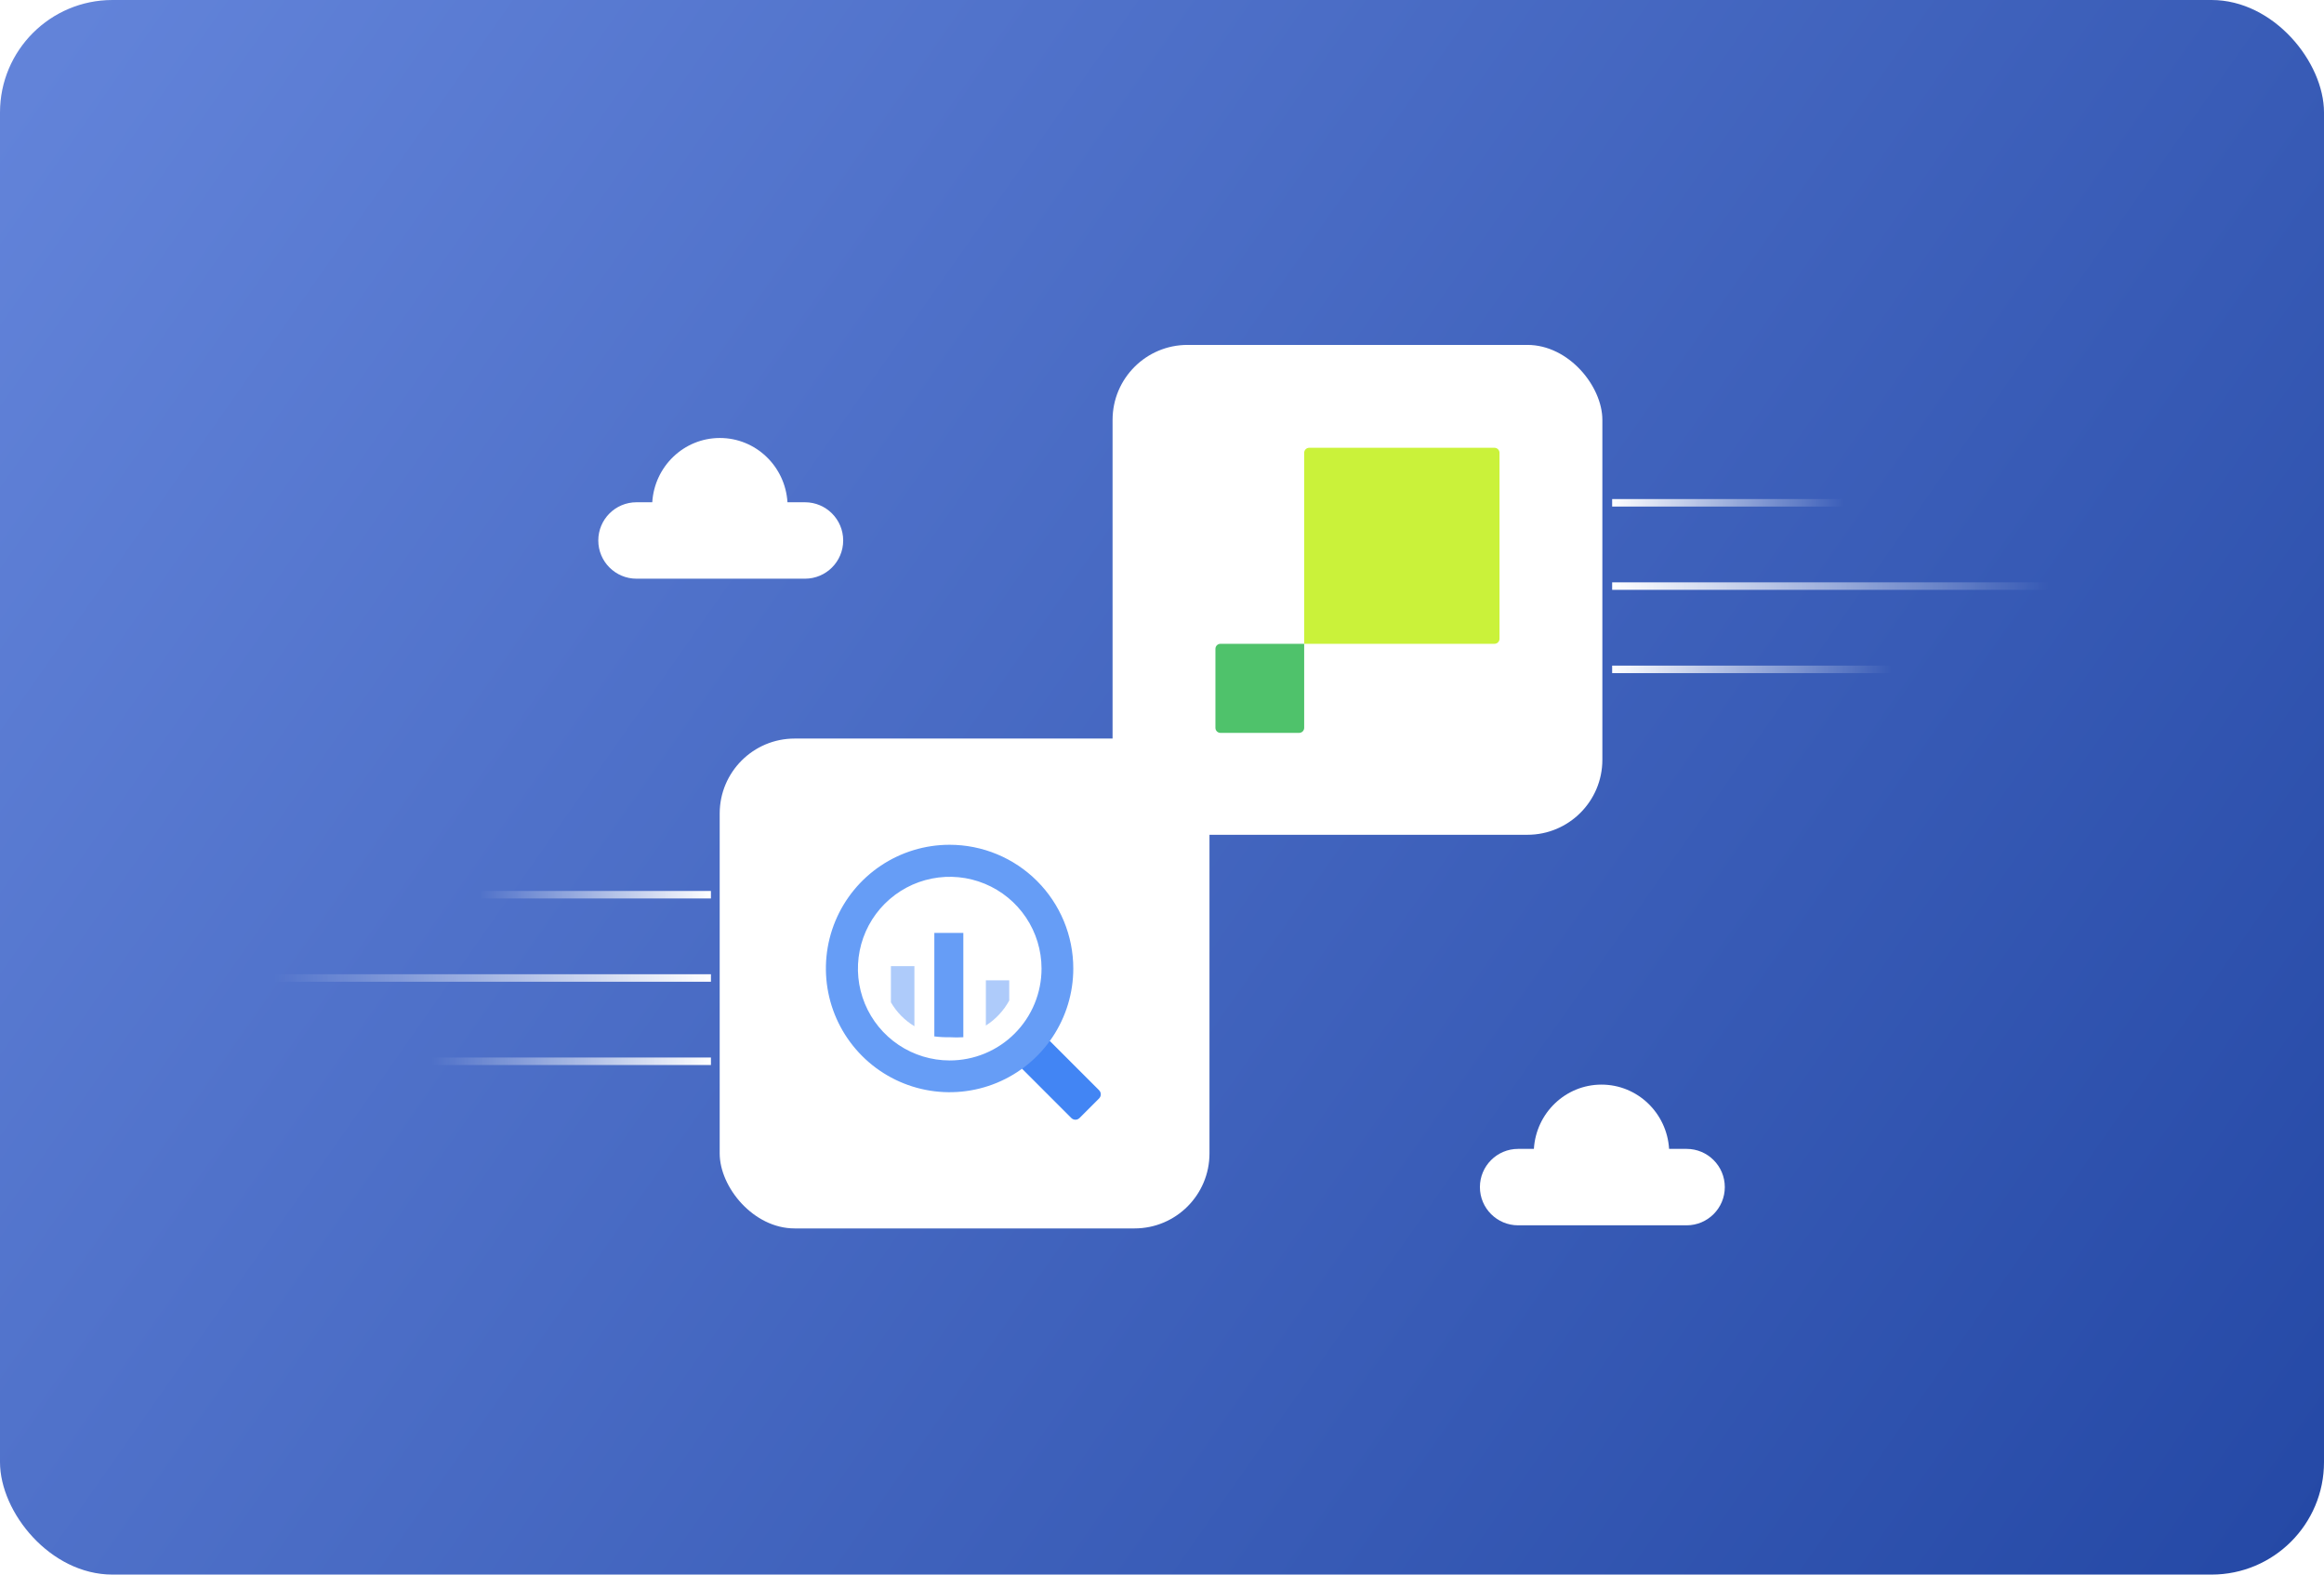
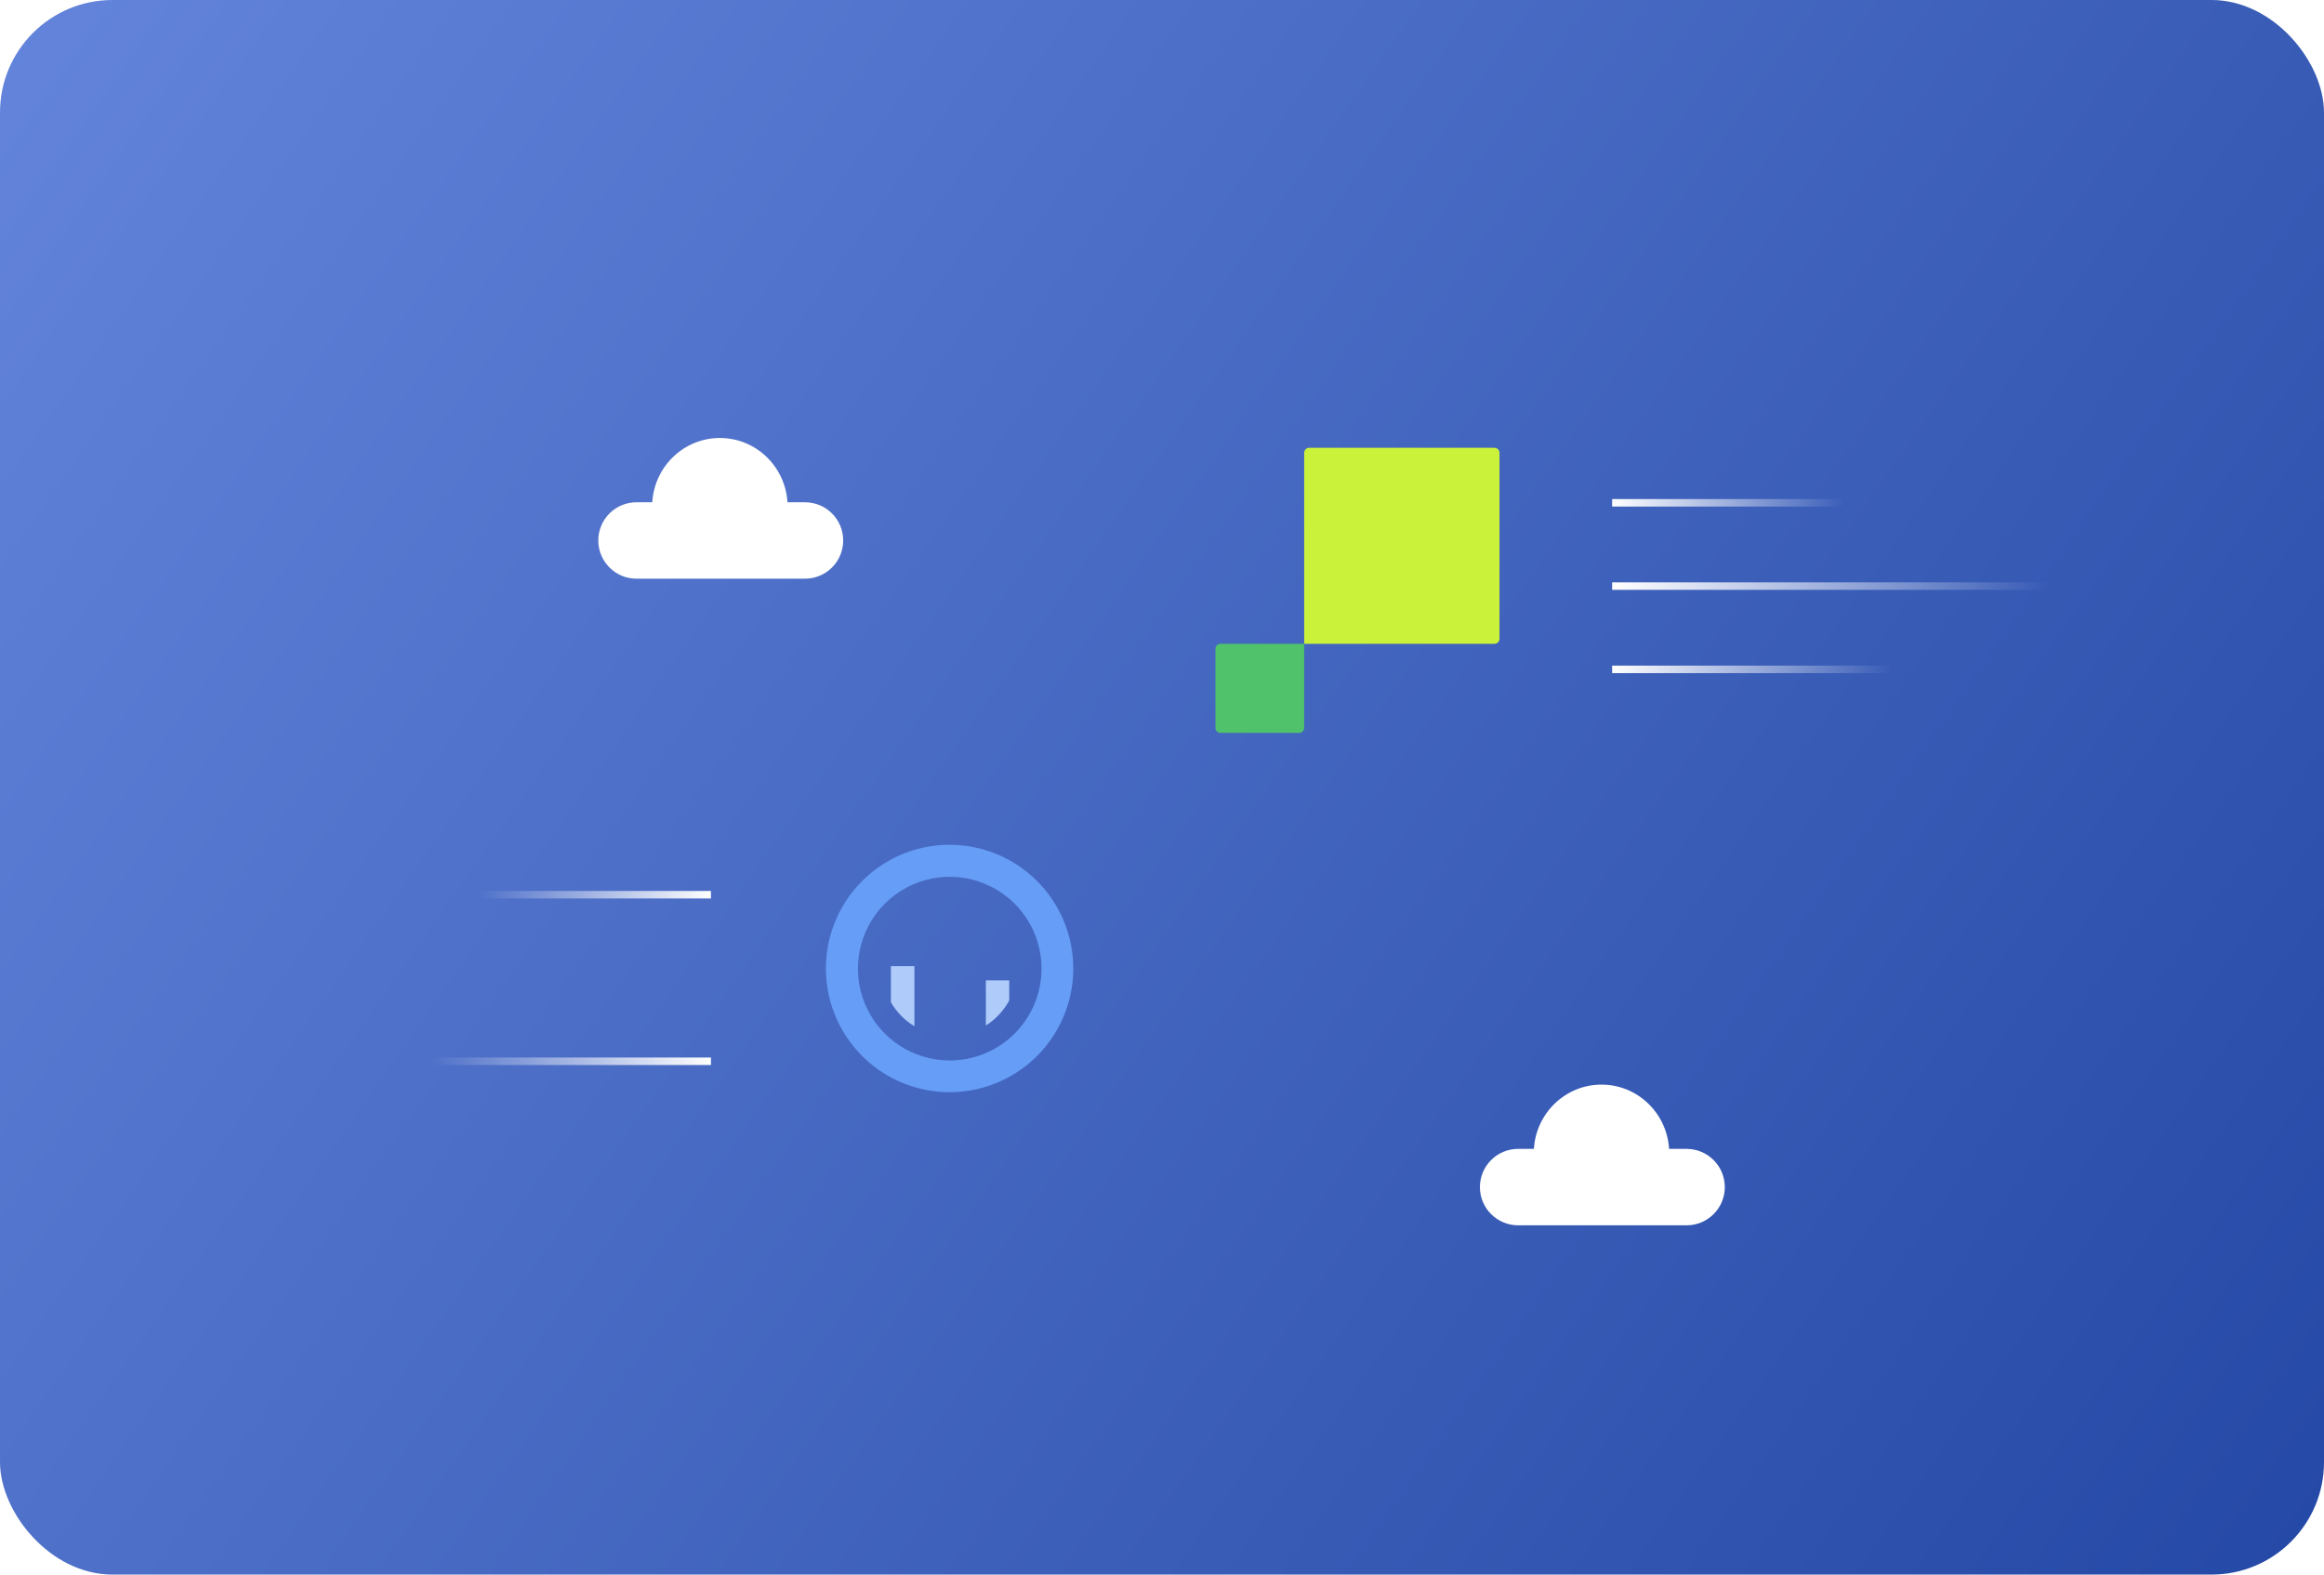
<svg xmlns="http://www.w3.org/2000/svg" width="620" height="420" viewBox="0 0 620 420" fill="none">
  <rect width="620" height="420" rx="30" fill="url(#paint0_linear_231_539)" />
  <path fill-rule="evenodd" clip-rule="evenodd" d="M445.283 306.451H449.952C455.582 306.451 460.146 311.015 460.146 316.645C460.146 322.275 455.582 326.839 449.952 326.839H405.007C399.377 326.839 394.813 322.275 394.813 316.645C394.813 311.015 399.377 306.451 405.007 306.451H409.212C409.802 296.882 417.652 289.307 427.248 289.307C436.844 289.307 444.693 296.882 445.283 306.451Z" fill="white" />
  <path fill-rule="evenodd" clip-rule="evenodd" d="M210.083 133.971H214.753C220.383 133.971 224.947 138.535 224.947 144.165C224.947 149.795 220.383 154.359 214.753 154.359H169.807C164.177 154.359 159.613 149.795 159.613 144.165C159.613 138.535 164.177 133.971 169.807 133.971H174.013C174.603 124.402 182.452 116.827 192.048 116.827C201.644 116.827 209.493 124.402 210.083 133.971Z" fill="white" />
  <g filter="url(#filter0_d_231_539)">
-     <rect x="296.813" y="92" width="130.667" height="130.667" rx="20" fill="white" />
    <path d="M349.272 119.44H398.698C399.439 119.44 400.039 120.041 400.039 120.785V170.383C400.039 171.127 399.439 171.728 398.698 171.728H347.931V120.785C347.931 120.046 348.531 119.44 349.272 119.44Z" fill="#CAF23A" />
    <path d="M325.594 171.728H347.93V194.141C347.93 194.885 347.33 195.486 346.589 195.486H325.594C324.852 195.486 324.253 194.885 324.253 194.141V173.073C324.253 172.329 324.852 171.728 325.594 171.728Z" fill="#4FC26B" />
  </g>
  <g filter="url(#filter1_d_231_539)">
-     <rect x="192" y="197" width="130.667" height="130.667" rx="20" fill="white" />
-   </g>
+     </g>
  <line y1="-1" x2="69.253" y2="-1" transform="matrix(-1 0 0 1 189.667 239.653)" stroke="url(#paint1_linear_231_539)" stroke-width="2" />
-   <line y1="-1" x2="130.667" y2="-1" transform="matrix(-1 0 0 1 189.667 261.866)" stroke="url(#paint2_linear_231_539)" stroke-width="2" />
  <line y1="-1" x2="83.627" y2="-1" transform="matrix(-1 0 0 1 189.667 284.08)" stroke="url(#paint3_linear_231_539)" stroke-width="2" />
  <line x1="430.093" y1="134.12" x2="499.347" y2="134.12" stroke="url(#paint4_linear_231_539)" stroke-width="2" />
  <line x1="430.093" y1="156.333" x2="560.76" y2="156.333" stroke="url(#paint5_linear_231_539)" stroke-width="2" />
  <line x1="430.093" y1="178.546" x2="513.72" y2="178.546" stroke="url(#paint6_linear_231_539)" stroke-width="2" />
  <path fill-rule="evenodd" clip-rule="evenodd" d="M237.677 257.71V267.353C239.196 269.974 241.353 272.168 243.947 273.733V257.71H237.677Z" fill="#AECBFA" />
-   <path fill-rule="evenodd" clip-rule="evenodd" d="M249.263 248.837V276.447C250.613 276.62 251.973 276.693 253.333 276.667C254.554 276.744 255.779 276.744 257 276.667V248.837H249.263Z" fill="#669DF6" />
  <path fill-rule="evenodd" clip-rule="evenodd" d="M263.013 261.486V273.549C265.621 271.886 267.765 269.59 269.247 266.876V261.486H263.013Z" fill="#AECBFA" />
-   <path fill-rule="evenodd" clip-rule="evenodd" d="M278.047 277.84L272.84 283.047C272.694 283.19 272.577 283.361 272.498 283.55C272.419 283.739 272.378 283.942 272.378 284.147C272.378 284.352 272.419 284.555 272.498 284.743C272.577 284.932 272.694 285.103 272.84 285.247L285.82 298.227C286.108 298.511 286.497 298.671 286.902 298.671C287.307 298.671 287.695 298.511 287.983 298.227L293.227 292.983C293.511 292.695 293.671 292.307 293.671 291.902C293.671 291.497 293.511 291.108 293.227 290.82L280.247 277.84C280.103 277.694 279.932 277.578 279.743 277.498C279.554 277.419 279.352 277.378 279.147 277.378C278.942 277.378 278.739 277.419 278.55 277.498C278.361 277.578 278.19 277.694 278.047 277.84Z" fill="#4285F4" />
  <path fill-rule="evenodd" clip-rule="evenodd" d="M253.333 225.333C246.807 225.333 240.426 227.269 235 230.895C229.573 234.521 225.343 239.675 222.845 245.705C220.348 251.735 219.694 258.37 220.967 264.771C222.241 271.173 225.384 277.053 229.999 281.668C234.614 286.283 240.494 289.426 246.895 290.699C253.297 291.973 259.932 291.319 265.962 288.822C271.992 286.324 277.146 282.094 280.772 276.667C284.398 271.24 286.333 264.86 286.333 258.333C286.333 254 285.48 249.709 283.821 245.705C282.163 241.701 279.732 238.063 276.668 234.999C273.604 231.935 269.966 229.504 265.962 227.845C261.958 226.187 257.667 225.333 253.333 225.333ZM253.333 282.863C248.492 282.856 243.762 281.414 239.739 278.72C235.717 276.026 232.583 272.2 230.734 267.726C228.885 263.252 228.403 258.331 229.349 253.583C230.295 248.835 232.627 244.474 236.051 241.051C239.474 237.628 243.835 235.296 248.583 234.349C253.33 233.403 258.252 233.885 262.726 235.734C267.2 237.584 271.026 240.717 273.72 244.74C276.414 248.762 277.856 253.492 277.863 258.333C277.868 261.556 277.237 264.748 276.006 267.726C274.775 270.705 272.968 273.411 270.689 275.69C268.411 277.968 265.705 279.775 262.726 281.006C259.748 282.237 256.556 282.868 253.333 282.863Z" fill="#669DF6" />
  <defs>
    <filter id="filter0_d_231_539" x="284.813" y="80" width="154.667" height="154.667" filterUnits="userSpaceOnUse" color-interpolation-filters="sRGB">
      <feFlood flood-opacity="0" result="BackgroundImageFix" />
      <feColorMatrix in="SourceAlpha" type="matrix" values="0 0 0 0 0 0 0 0 0 0 0 0 0 0 0 0 0 0 127 0" result="hardAlpha" />
      <feOffset />
      <feGaussianBlur stdDeviation="6" />
      <feComposite in2="hardAlpha" operator="out" />
      <feColorMatrix type="matrix" values="0 0 0 0 0 0 0 0 0 0 0 0 0 0 0 0 0 0 0.28 0" />
      <feBlend mode="normal" in2="BackgroundImageFix" result="effect1_dropShadow_231_539" />
      <feBlend mode="normal" in="SourceGraphic" in2="effect1_dropShadow_231_539" result="shape" />
    </filter>
    <filter id="filter1_d_231_539" x="180" y="185" width="154.667" height="154.667" filterUnits="userSpaceOnUse" color-interpolation-filters="sRGB">
      <feFlood flood-opacity="0" result="BackgroundImageFix" />
      <feColorMatrix in="SourceAlpha" type="matrix" values="0 0 0 0 0 0 0 0 0 0 0 0 0 0 0 0 0 0 127 0" result="hardAlpha" />
      <feOffset />
      <feGaussianBlur stdDeviation="6" />
      <feComposite in2="hardAlpha" operator="out" />
      <feColorMatrix type="matrix" values="0 0 0 0 0 0 0 0 0 0 0 0 0 0 0 0 0 0 0.28 0" />
      <feBlend mode="normal" in2="BackgroundImageFix" result="effect1_dropShadow_231_539" />
      <feBlend mode="normal" in="SourceGraphic" in2="effect1_dropShadow_231_539" result="shape" />
    </filter>
    <linearGradient id="paint0_linear_231_539" x1="612" y1="415" x2="12" y2="-6" gradientUnits="userSpaceOnUse">
      <stop stop-color="#2549A6" />
      <stop offset="1" stop-color="#6384DA" />
    </linearGradient>
    <linearGradient id="paint1_linear_231_539" x1="0" y1="0" x2="61.691" y2="0" gradientUnits="userSpaceOnUse">
      <stop stop-color="white" />
      <stop offset="1" stop-color="white" stop-opacity="0" />
    </linearGradient>
    <linearGradient id="paint2_linear_231_539" x1="0" y1="0" x2="116.398" y2="0" gradientUnits="userSpaceOnUse">
      <stop stop-color="white" />
      <stop offset="1" stop-color="white" stop-opacity="0" />
    </linearGradient>
    <linearGradient id="paint3_linear_231_539" x1="0" y1="0" x2="74.495" y2="0" gradientUnits="userSpaceOnUse">
      <stop stop-color="white" />
      <stop offset="1" stop-color="white" stop-opacity="0" />
    </linearGradient>
    <linearGradient id="paint4_linear_231_539" x1="430.093" y1="135.12" x2="491.784" y2="135.12" gradientUnits="userSpaceOnUse">
      <stop stop-color="white" />
      <stop offset="1" stop-color="white" stop-opacity="0" />
    </linearGradient>
    <linearGradient id="paint5_linear_231_539" x1="430.093" y1="157.333" x2="546.492" y2="157.333" gradientUnits="userSpaceOnUse">
      <stop stop-color="white" />
      <stop offset="1" stop-color="white" stop-opacity="0" />
    </linearGradient>
    <linearGradient id="paint6_linear_231_539" x1="430.093" y1="179.546" x2="504.588" y2="179.546" gradientUnits="userSpaceOnUse">
      <stop stop-color="white" />
      <stop offset="1" stop-color="white" stop-opacity="0" />
    </linearGradient>
  </defs>
</svg>